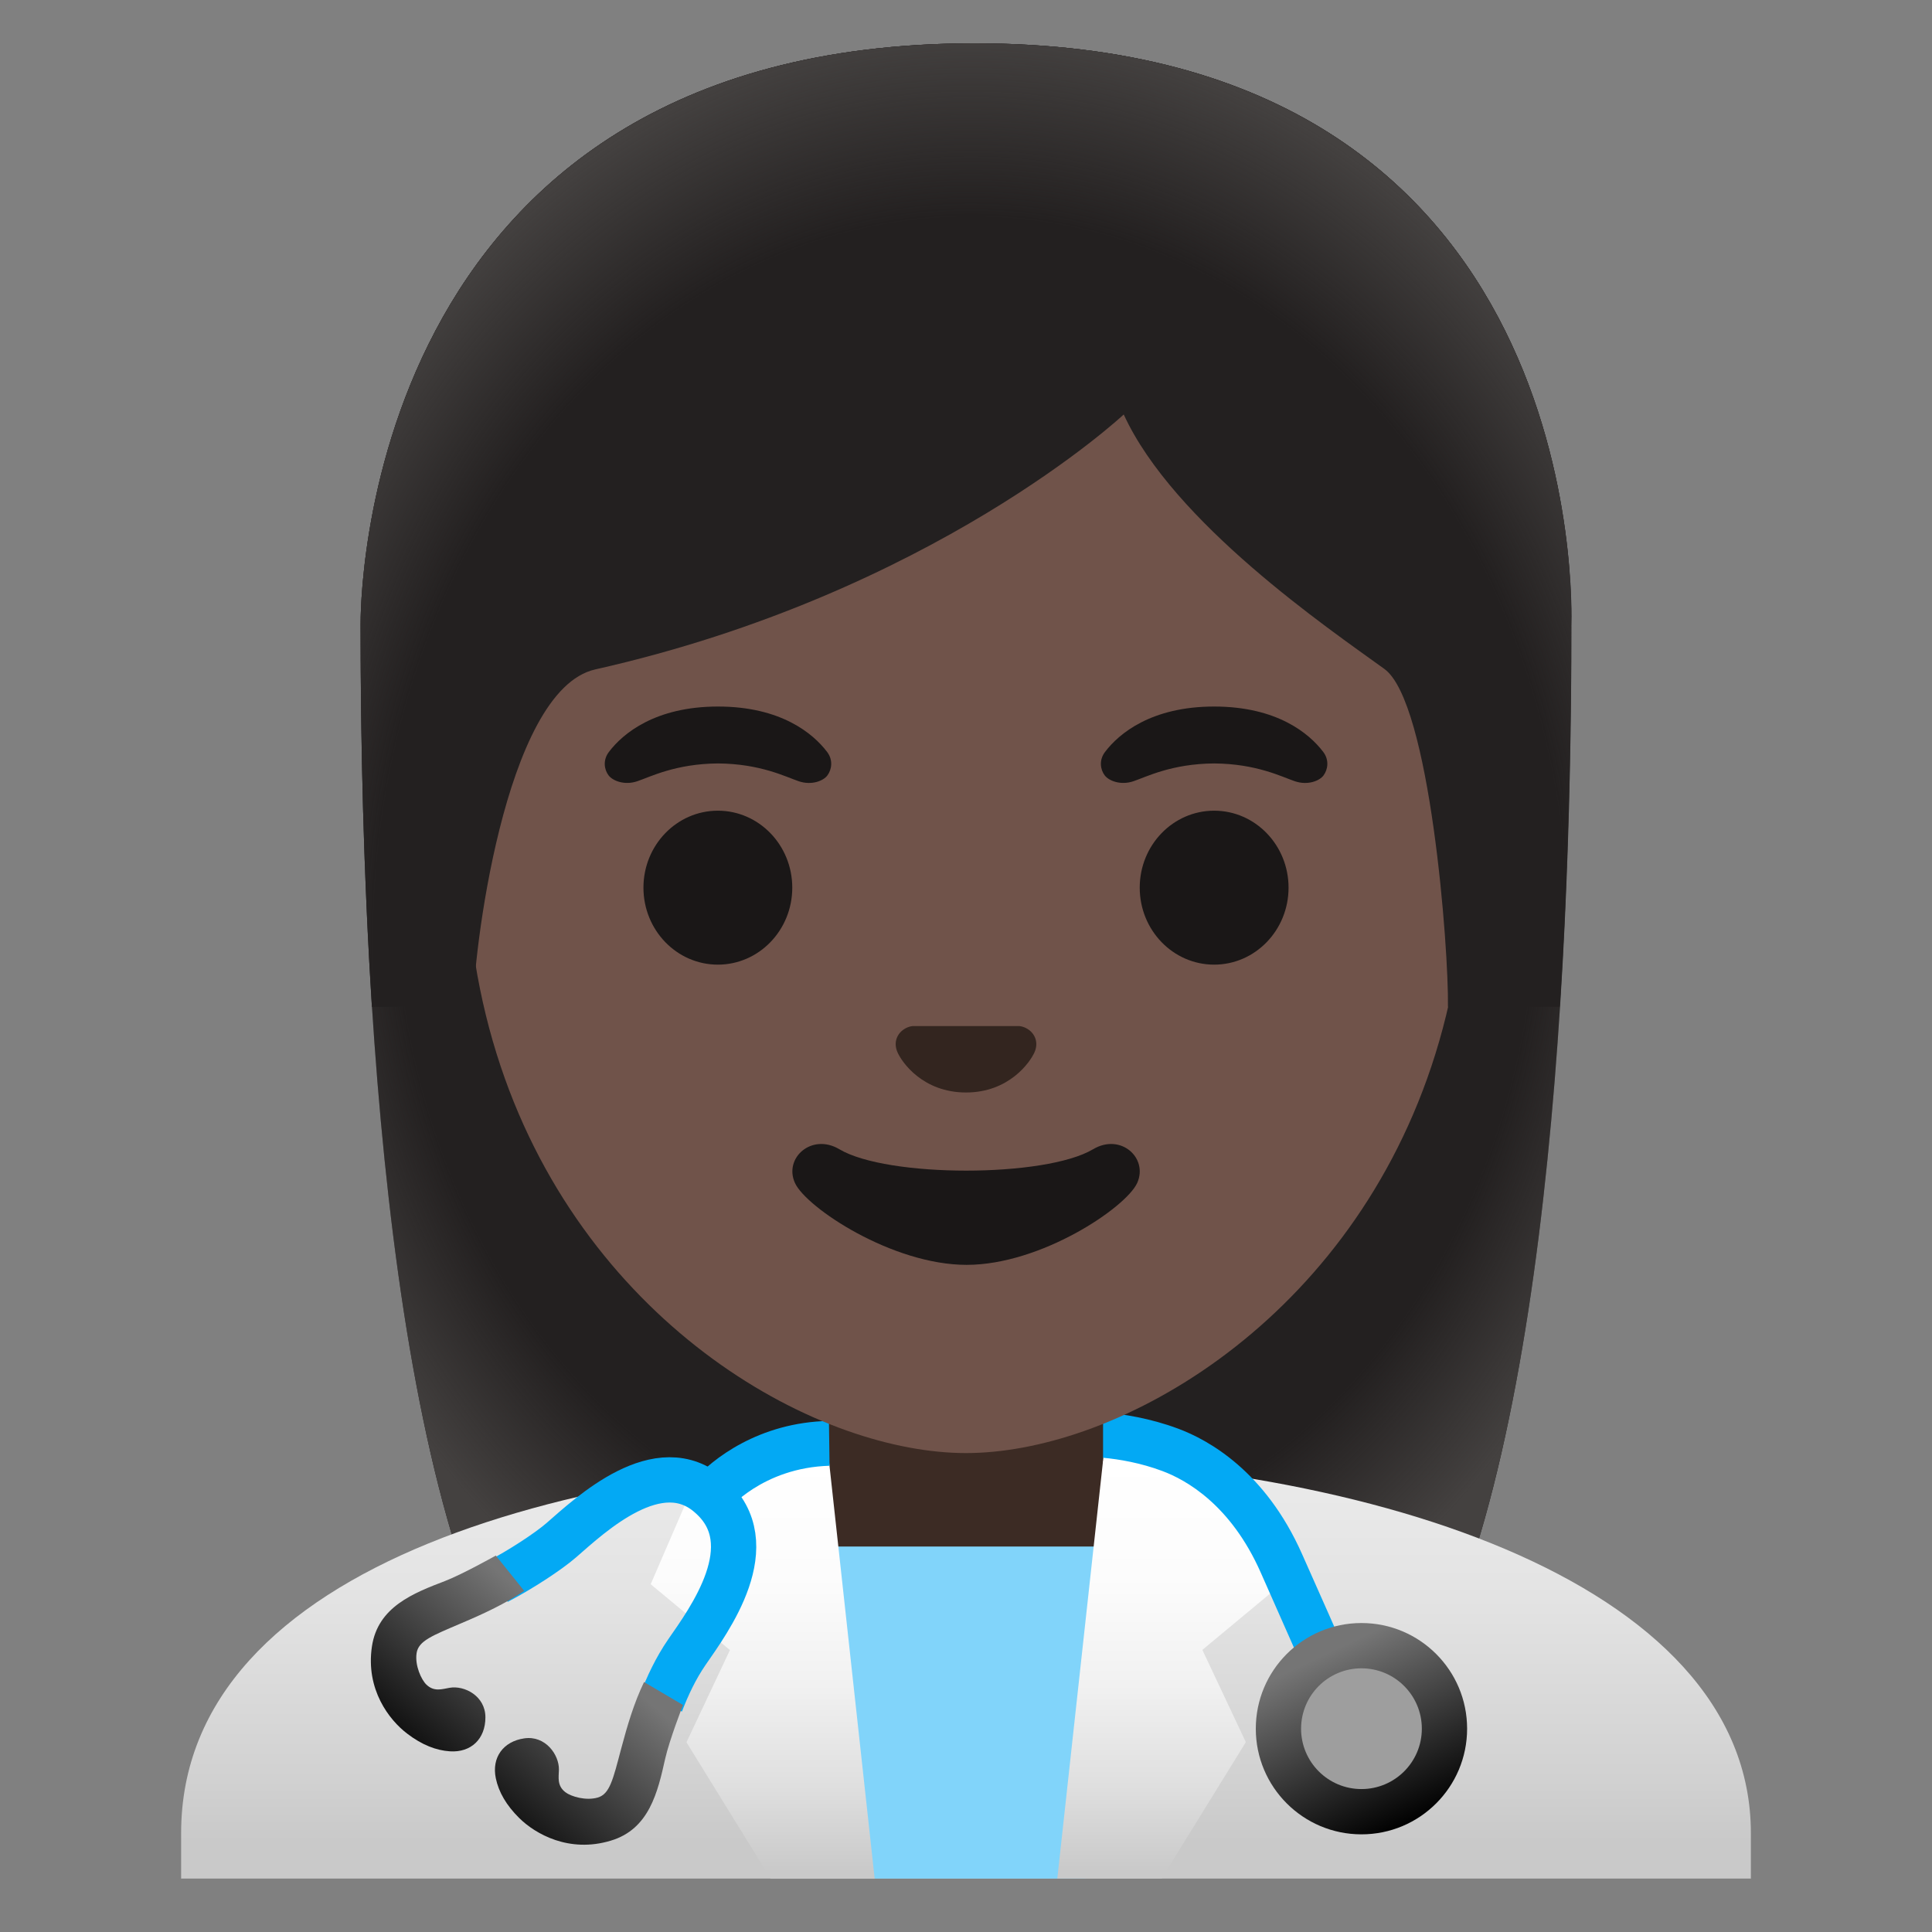
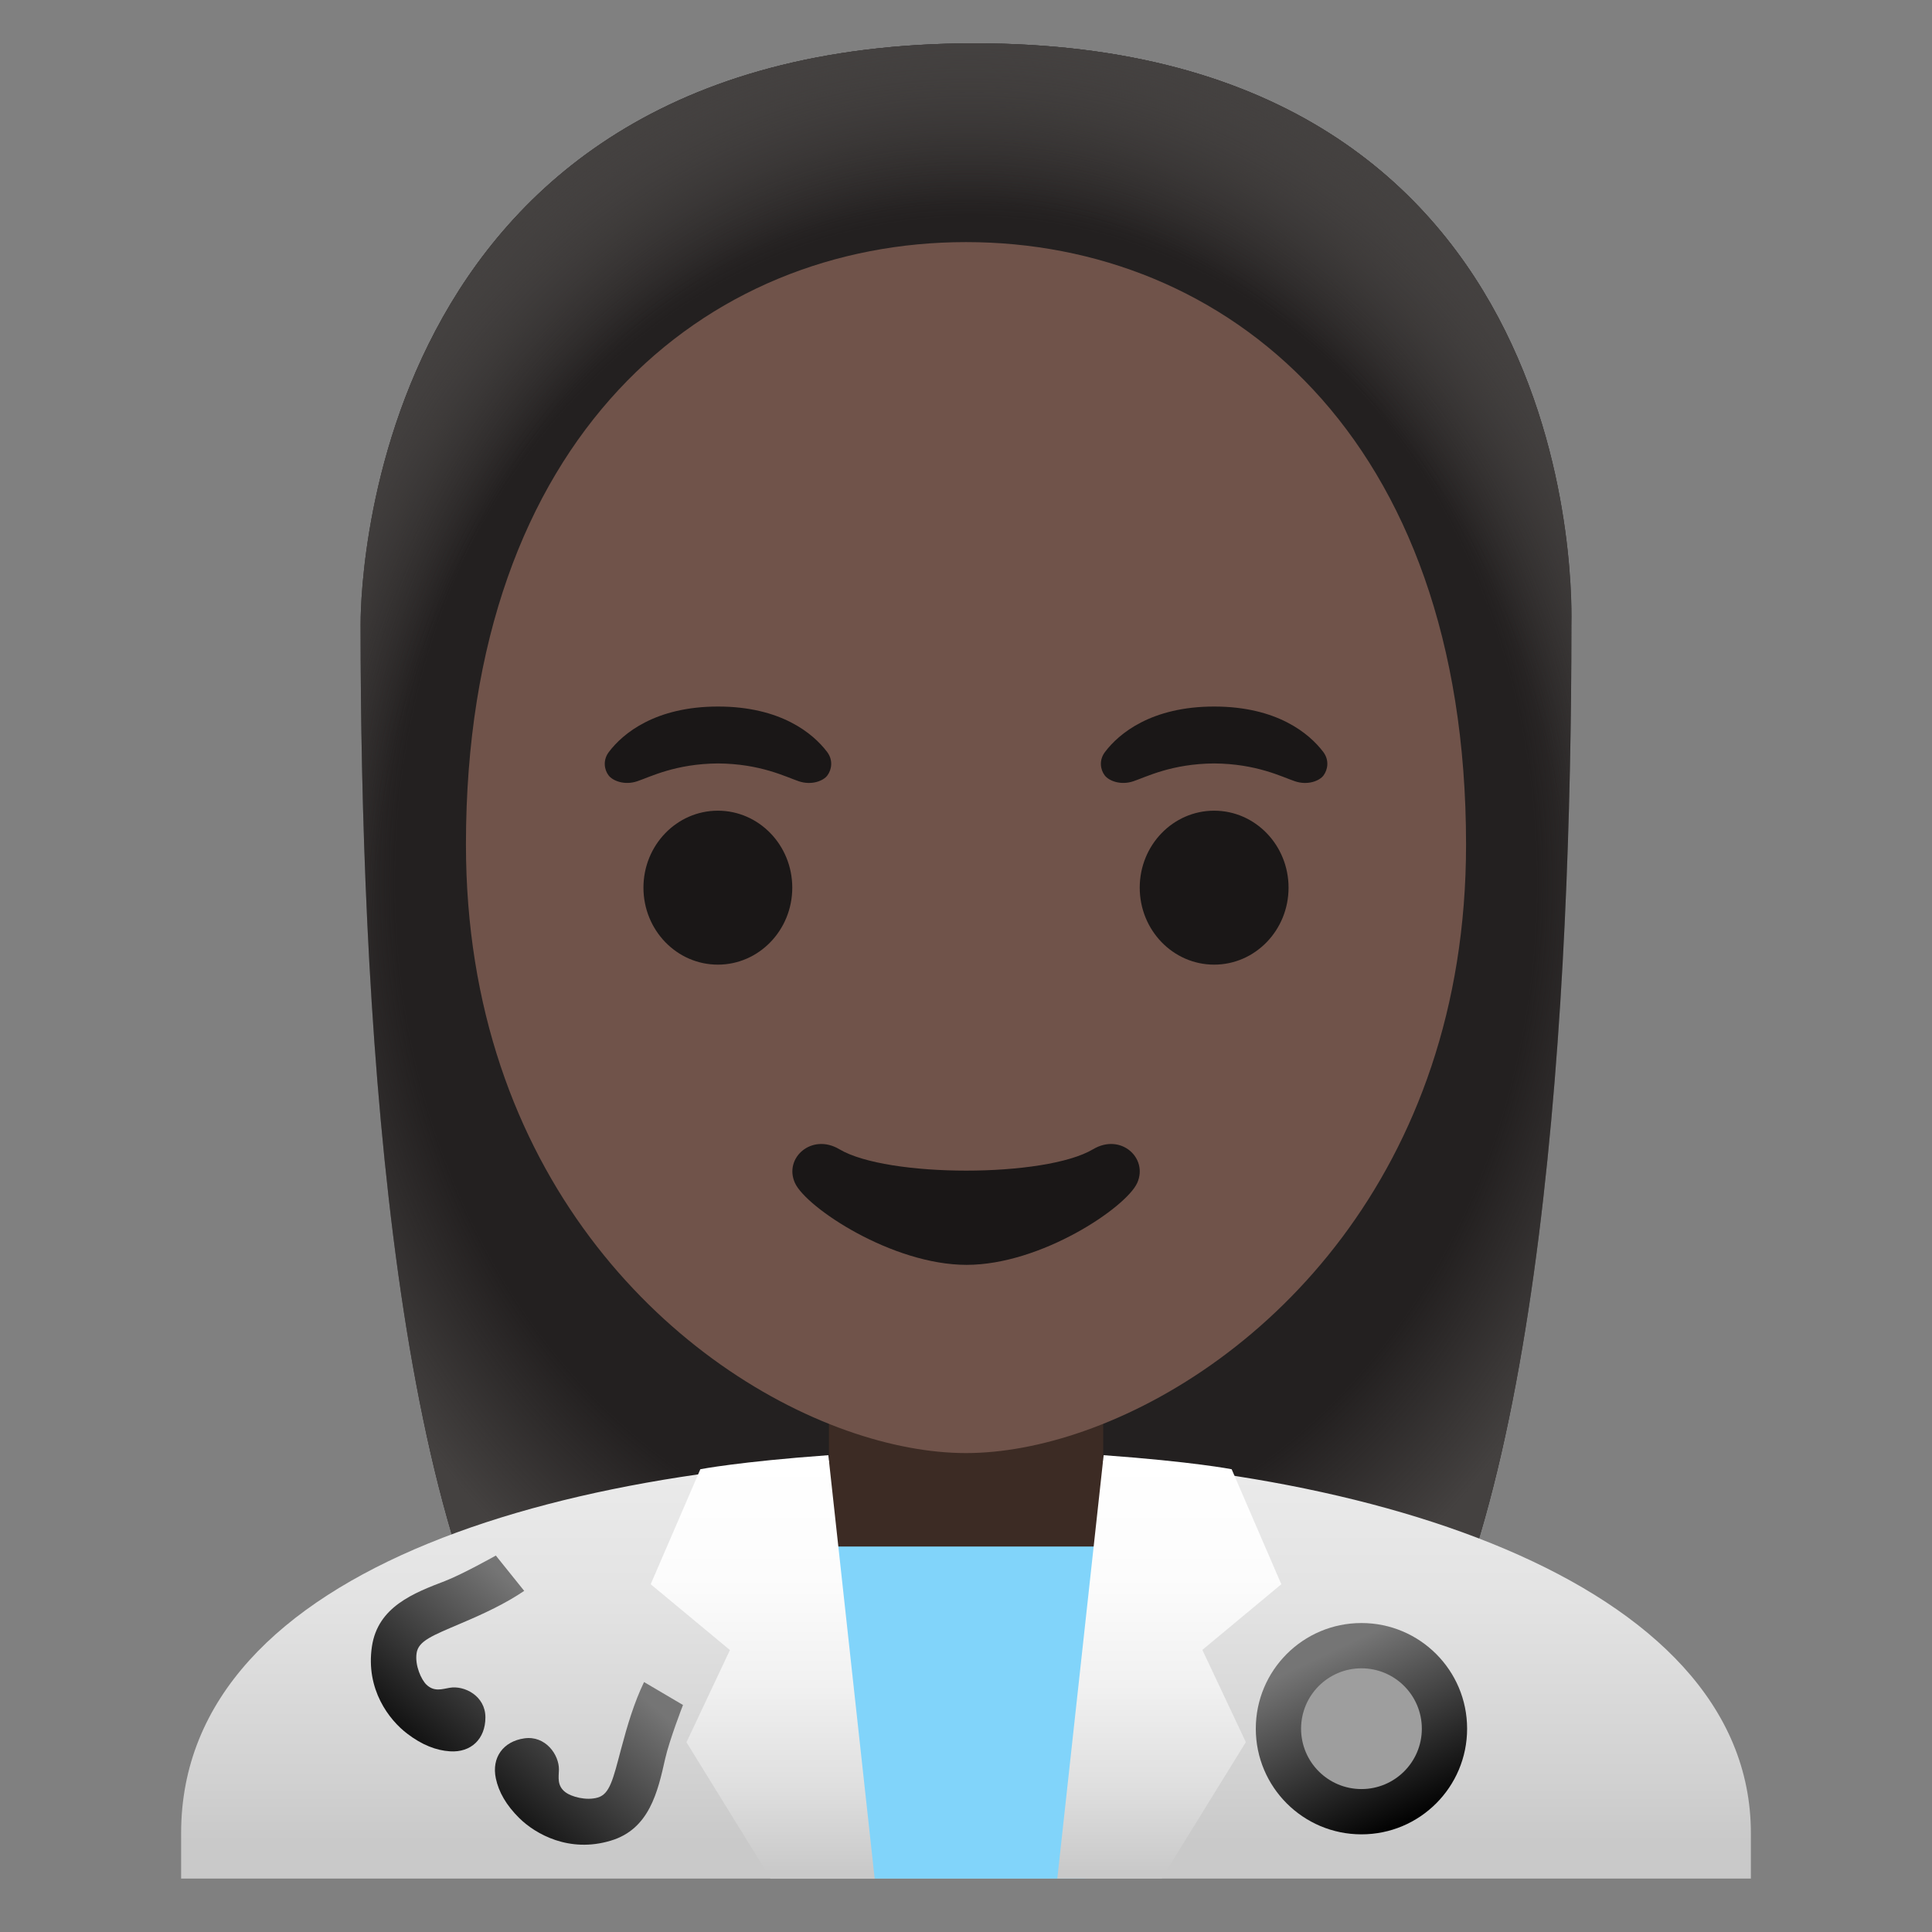
<svg xmlns="http://www.w3.org/2000/svg" style="enable-background:new 0 0 128 128" viewBox="0 0 128 128" xml:space="preserve">
  <rect x="0" y="0" width="128" height="128" fill="#808080" stroke="none" />
  <path d="M64.57 2.87c-41.01 0-40.68 37.92-40.68 38.52 0 24.56 1.88 59.25 11.71 72.9 3.9 5.41 11.43 5.71 11.43 5.71l16.97-.02 16.97.02s7.54-.3 11.43-5.71c9.83-13.65 11.71-48.34 11.71-72.9-.01-.6 1.47-38.52-39.54-38.52z" style="fill:#232020" />
  <radialGradient id="a" cx="64" cy="69.561" r="47.532" gradientTransform="matrix(1 0 0 -1.19 0 141.221)" gradientUnits="userSpaceOnUse">
    <stop offset=".794" style="stop-color:#444140;stop-opacity:0" />
    <stop offset="1" style="stop-color:#444140" />
  </radialGradient>
  <path d="M64.57 2.87c-41.01 0-40.68 37.92-40.68 38.52 0 24.56 1.88 59.25 11.71 72.9 3.9 5.41 11.43 5.71 11.43 5.71l16.97-.02 16.97.02s7.54-.3 11.43-5.71c9.83-13.65 11.71-48.34 11.71-72.9-.01-.6 1.47-38.52-39.54-38.52z" style="fill:url(#a)" />
  <linearGradient id="b" x1="64" x2="64" y1="49.342" y2="5.993" gradientTransform="matrix(1 0 0 -1 0 128)" gradientUnits="userSpaceOnUse">
    <stop offset=".001" style="stop-color:#f1f1f1" />
    <stop offset=".336" style="stop-color:#eee" />
    <stop offset=".629" style="stop-color:#e3e3e3" />
    <stop offset=".905" style="stop-color:#d1d1d1" />
    <stop offset="1" style="stop-color:#c9c9c9" />
  </linearGradient>
  <path d="M64.14 96.46H64c-25.65.03-52 7.1-52 24.99v3.01h104v-3.01c0-16.86-26.1-24.99-51.86-24.99z" style="fill:url(#b)" />
-   <path d="M54.92 90.54v20.96c0 5.26 3.7 9.53 8.26 9.53h1.65c4.56 0 8.26-4.26 8.26-9.53V90.54H54.92z" style="fill:#3c2b24" />
+   <path d="M54.92 90.54v20.96c0 5.26 3.7 9.53 8.26 9.53h1.65c4.56 0 8.26-4.26 8.26-9.53V90.54z" style="fill:#3c2b24" />
  <path d="m52.66 102.46 3.85 22H71.9l3.44-22z" style="fill:#81d4fa" />
  <linearGradient id="c" x1="50.531" x2="50.531" y1="3.947" y2="31.497" gradientTransform="matrix(1 0 0 -1 0 128)" gradientUnits="userSpaceOnUse">
    <stop offset="0" style="stop-color:#c9c9c9" />
    <stop offset=".208" style="stop-color:#dfdfdf" />
    <stop offset=".45" style="stop-color:#f1f1f1" />
    <stop offset=".706" style="stop-color:#fcfcfc" />
    <stop offset="1" style="stop-color:#fff" />
  </linearGradient>
  <path d="M54.88 96.41c-5.92.43-8.48.93-8.48.93l-3.29 7.62 5.25 4.36-2.88 6.11 5.58 9.04h6.89l-3.07-28.06z" style="fill:url(#c)" />
  <linearGradient id="d" x1="77.469" x2="77.469" y1="3.947" y2="31.497" gradientTransform="matrix(1 0 0 -1 0 128)" gradientUnits="userSpaceOnUse">
    <stop offset="0" style="stop-color:#c9c9c9" />
    <stop offset=".208" style="stop-color:#dfdfdf" />
    <stop offset=".45" style="stop-color:#f1f1f1" />
    <stop offset=".706" style="stop-color:#fcfcfc" />
    <stop offset="1" style="stop-color:#fff" />
  </linearGradient>
  <path d="m84.89 104.96-3.29-7.62s-2.56-.5-8.48-.93l-3.07 28.05h6.91l5.58-9.04-2.88-6.11 5.23-4.35z" style="fill:url(#d)" />
-   <path d="M32.94 104.8c1.57-.82 3.4-2.02 4.25-2.76 1.92-1.67 6.47-5.97 9.86-2.94 3.66 3.21-.1 8.27-1.55 10.37-.72 1.05-1.27 2.21-1.72 3.39" style="fill:none;stroke:#03a9f4;stroke-width:3;stroke-miterlimit:10" />
  <linearGradient id="e" x1="34.006" x2="24.6" y1="23.046" y2="12.214" gradientTransform="matrix(1 0 0 -1 0 128)" gradientUnits="userSpaceOnUse">
    <stop offset="0" style="stop-color:#757575" />
    <stop offset="1" style="stop-color:#000" />
  </linearGradient>
  <path d="M29.79 111.82c-.49.08-1.02.29-1.54-.21-.34-.33-.77-1.27-.65-2.08.12-.82 1.03-1.16 2.97-1.99 1.51-.64 2.9-1.29 4.16-2.14l-1.88-2.34s-2.17 1.22-3.35 1.68c-2.09.8-4.47 1.71-4.86 4.35-.42 2.84 1.14 4.86 2.34 5.77.98.75 1.92 1.11 2.83 1.17 1.41.09 2.35-.83 2.35-2.25s-1.39-2.13-2.37-1.96z" style="fill:url(#e)" />
  <linearGradient id="f" x1="42.813" x2="33.407" y1="15.398" y2="4.566" gradientTransform="matrix(1 0 0 -1 0 128)" gradientUnits="userSpaceOnUse">
    <stop offset="0" style="stop-color:#757575" />
    <stop offset="1" style="stop-color:#000" />
  </linearGradient>
  <path d="M37.03 117.25c-.01.5-.14 1.05.43 1.49.38.29 1.37.58 2.15.35.79-.24 1-1.18 1.54-3.22.42-1.58.86-3.06 1.52-4.43l2.58 1.52s-.9 2.32-1.18 3.56c-.49 2.19-1.05 4.67-3.61 5.43-2.75.83-4.98-.44-6.05-1.49-.88-.87-1.37-1.74-1.56-2.64-.29-1.38.49-2.45 1.89-2.65s2.31 1.09 2.29 2.08z" style="fill:url(#f)" />
-   <path d="M54.92 94.14c-4.63.09-7.74 2.52-9.01 3.98l2.27 1.96c.03-.03 2.31-2.84 6.78-2.97l-.04-2.97zm31.34 8.81c-2.43-5.47-6.19-7.55-8.21-8.3-1.85-.69-3.65-.97-4.97-1.08v3.01c1.08.1 2.49.34 3.93.88 1.58.59 4.53 2.24 6.51 6.71 2.78 6.26 3.48 7.89 3.49 7.89l2.75-1.19s-.7-1.63-3.5-7.92z" style="fill:#03a9f4" />
  <linearGradient id="g" x1="87.856" x2="93.231" y1="18.427" y2="7.052" gradientTransform="matrix(1 0 0 -1 0 128)" gradientUnits="userSpaceOnUse">
    <stop offset="0" style="stop-color:#757575" />
    <stop offset="1" style="stop-color:#000" />
  </linearGradient>
  <circle cx="90.2" cy="114.53" r="7" style="fill:url(#g)" />
  <circle cx="90.2" cy="114.53" r="4" style="fill:#9e9e9e" />
  <path d="M64 16.04c-17.2 0-33.13 12.79-33.13 39.91 0 21.78 13.49 34.67 25.23 38.83 2.8.99 5.5 1.49 7.9 1.49 2.38 0 5.07-.49 7.85-1.47 11.76-4.14 25.28-17.03 25.28-38.84 0-27.13-15.93-39.92-33.13-39.92z" style="fill:#70534a" />
  <path d="M54.8 49.82c-.93-1.23-3.07-3.01-7.23-3.01s-6.31 1.79-7.23 3.01c-.41.54-.31 1.17-.02 1.55.26.35 1.04.68 1.9.39s2.54-1.16 5.35-1.18c2.81.02 4.49.89 5.35 1.18.86.29 1.64-.03 1.9-.39.28-.38.39-1.01-.02-1.55zm32.87 0c-.93-1.23-3.07-3.01-7.23-3.01s-6.31 1.79-7.23 3.01c-.41.54-.31 1.17-.02 1.55.26.35 1.04.68 1.9.39s2.54-1.16 5.35-1.18c2.81.02 4.49.89 5.35 1.18.86.29 1.64-.03 1.9-.39.28-.38.39-1.01-.02-1.55z" style="fill:#1a1717" />
  <ellipse cx="47.56" cy="58.81" rx="4.93" ry="5.1" style="fill:#1a1717" />
  <ellipse cx="80.44" cy="58.81" rx="4.93" ry="5.1" style="fill:#1a1717" />
  <path d="M72.42 76.14c-3.18 1.89-13.63 1.89-16.81 0-1.83-1.09-3.7.58-2.94 2.24.75 1.63 6.44 5.42 11.37 5.42s10.55-3.79 11.3-5.42c.75-1.66-1.09-3.33-2.92-2.24z" style="fill:#1a1717" />
-   <path d="M67.86 68.06c-.11-.04-.21-.07-.32-.08h-7.08c-.11.01-.22.04-.32.08-.64.26-.99.92-.69 1.63.3.71 1.71 2.69 4.55 2.69s4.25-1.99 4.55-2.69c.3-.71-.05-1.37-.69-1.63z" style="fill:#33251f" />
-   <path d="M64.57 2.87c-41.01 0-40.68 37.92-40.68 38.52 0 7.76.19 16.53.75 25.32l6.72-.02c-.06-2.92 1.99-20.97 8.08-22.34 22.36-5.03 35.01-16.89 35.01-16.89 3.29 7.18 13.58 14.19 17.27 16.86 3.03 2.19 4.27 18.55 4.21 22.38h7.4c0-.05.02-.1.02-.16.56-8.75.74-17.46.74-25.17.01-.58 1.49-38.5-39.52-38.5z" style="fill:#232020" />
  <radialGradient id="h" cx="64.333" cy="65.537" r="49.788" gradientTransform="matrix(1 0 0 -1.214 0 141.995)" gradientUnits="userSpaceOnUse">
    <stop offset=".794" style="stop-color:#444140;stop-opacity:0" />
    <stop offset="1" style="stop-color:#444140" />
  </radialGradient>
  <path d="M64.57 2.87c-41.01 0-40.68 37.92-40.68 38.52 0 7.76.19 16.53.75 25.32l6.72-.02c-.06-2.92 1.99-20.97 8.08-22.34 22.36-5.03 35.01-16.89 35.01-16.89 3.29 7.18 13.58 14.19 17.27 16.86 3.03 2.19 4.27 18.55 4.21 22.38h7.4c0-.05.02-.1.02-.16.56-8.75.74-17.46.74-25.17.01-.58 1.49-38.5-39.52-38.5z" style="fill:url(#h)" />
</svg>